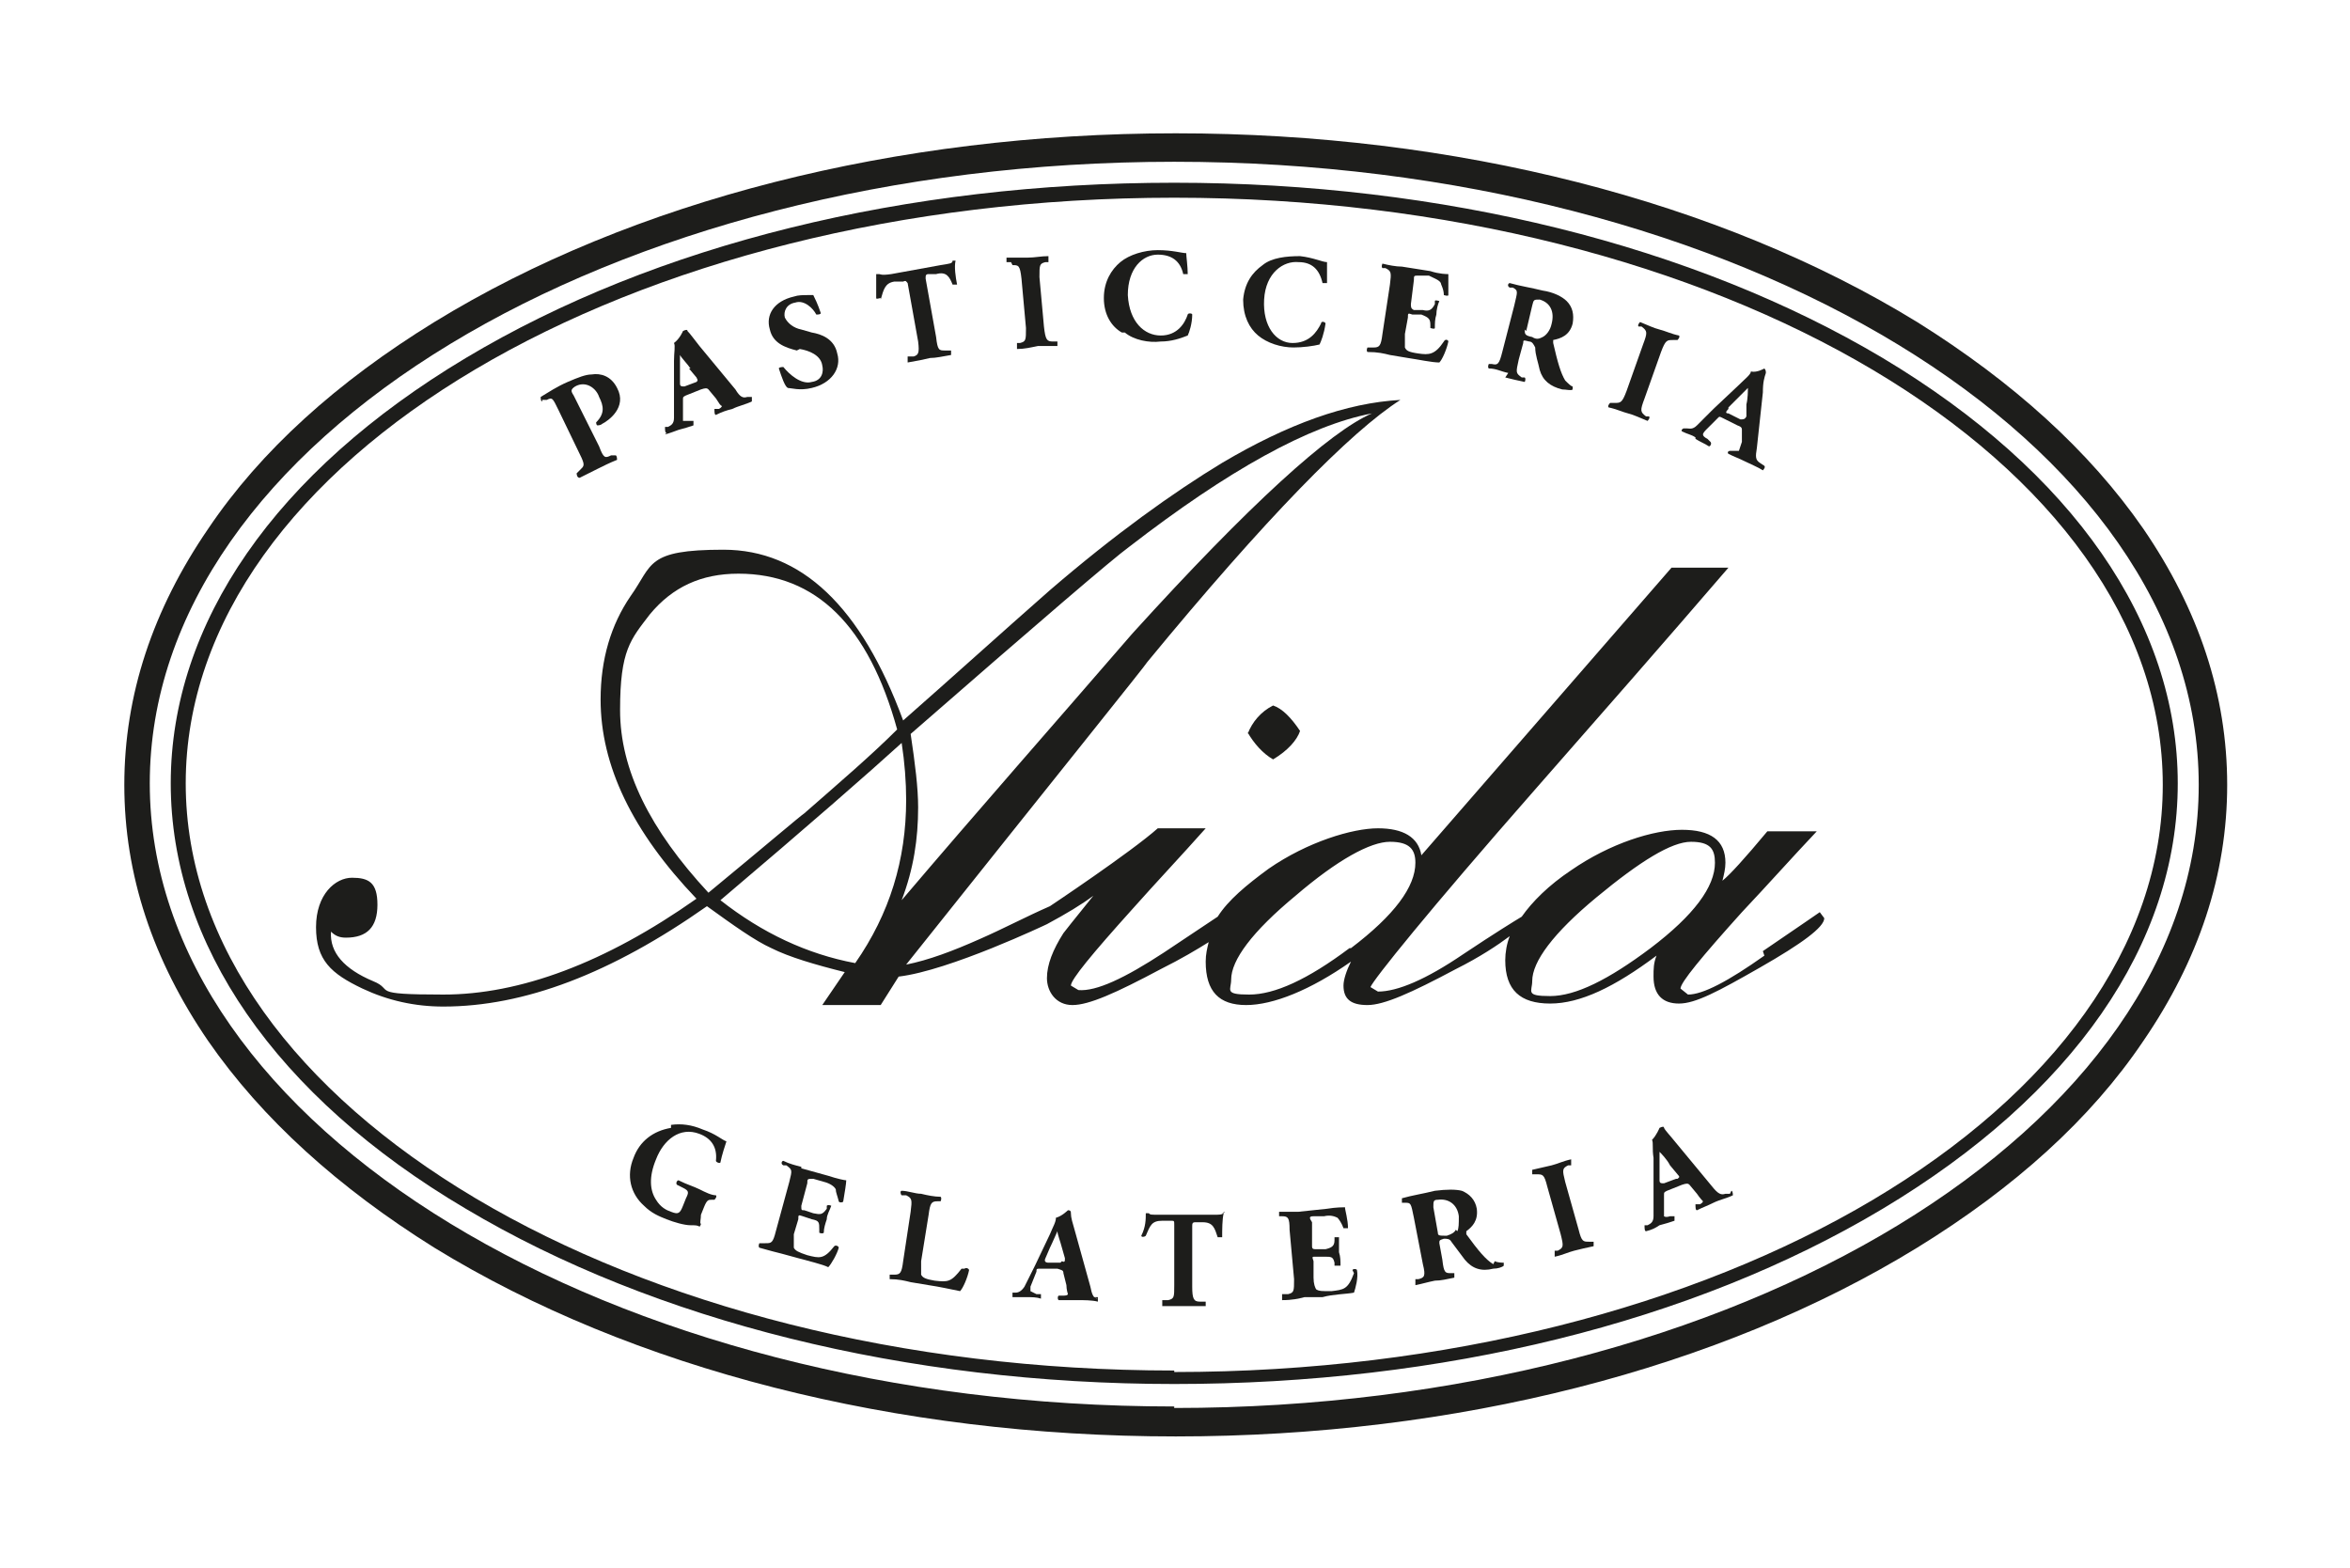
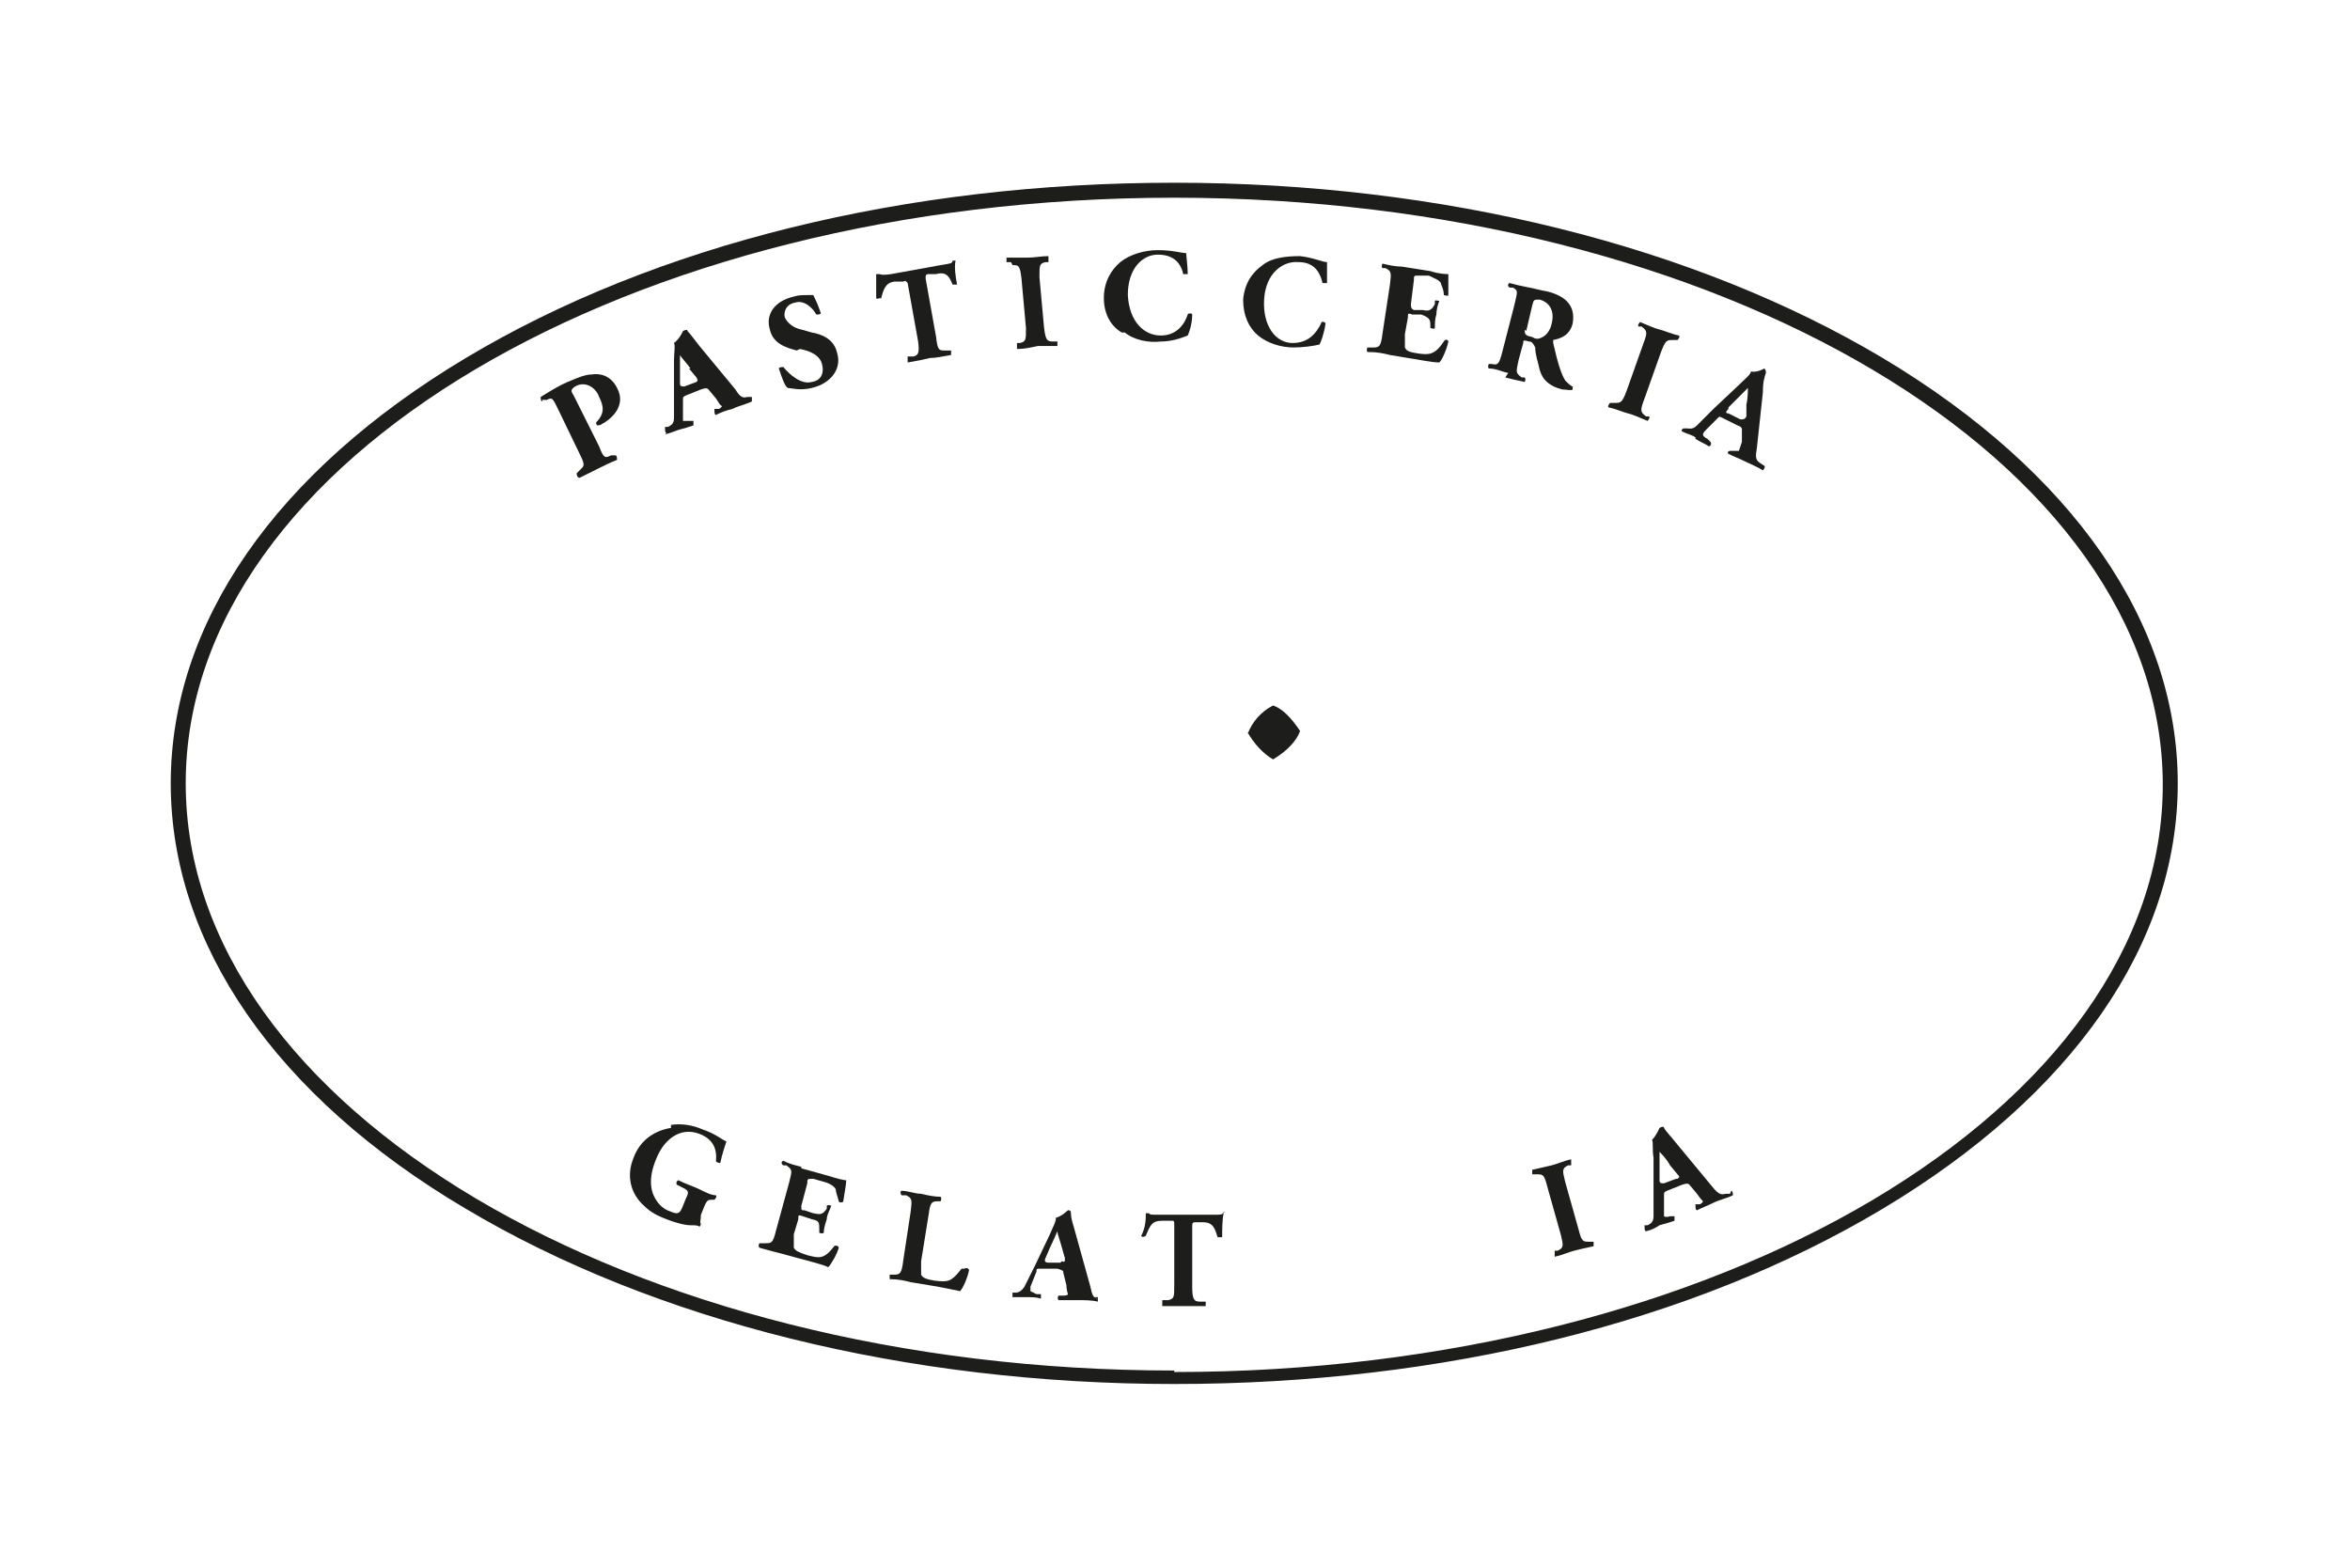
<svg xmlns="http://www.w3.org/2000/svg" id="Livello_1" data-name="Livello 1" version="1.1" viewBox="0 0 156.9 104.7">
  <defs>
    <style> .cls-1 { fill: #1d1d1b; stroke-width: 0px; } </style>
  </defs>
  <path class="cls-1" d="M125.7,23.9c-12.6-7.5-29.4-11.7-47.3-11.7s-34.6,4.1-47.3,11.7c-12.7,7.6-19.7,17.7-19.7,28.4s7,20.9,19.7,28.4c12.6,7.5,29.4,11.7,47.3,11.7s34.6-4.1,47.3-11.7c12.7-7.6,19.7-17.7,19.7-28.4s-7-20.8-19.7-28.4ZM78.4,91.5c-36.4,0-66-17.6-66-39.2S42,13.2,78.4,13.2s66,17.6,66,39.2-29.6,39.2-66,39.2Z" />
-   <path class="cls-1" d="M143.1,35.3c-3.6-5.2-8.7-9.8-15.1-13.8-13.2-8.1-30.8-12.6-49.5-12.6s-36.3,4.5-49.5,12.6c-6.5,4-11.6,8.6-15.1,13.8-3.7,5.4-5.6,11.1-5.6,17.1s1.9,11.7,5.6,17.1c3.6,5.2,8.7,9.8,15.1,13.8,13.2,8.1,30.8,12.6,49.5,12.6s36.3-4.5,49.5-12.6c6.5-4,11.6-8.6,15.1-13.8,3.7-5.4,5.6-11.1,5.6-17.1s-1.9-11.7-5.6-17.1ZM78.4,93.9c-37.7,0-68.4-18.7-68.4-41.6S40.7,10.8,78.4,10.8s68.4,18.7,68.4,41.6-30.7,41.6-68.4,41.6Z" />
  <path class="cls-1" d="M36.2,26.7h.3c.4-.2.4-.1.8.7l1.4,2.9c.4.8.3.8,0,1.1l-.2.2c0,0,0,.3.2.3.4-.2.8-.4,1.2-.6.4-.2.8-.4,1.3-.6,0,0,0-.3-.1-.3h-.3c-.4.2-.5.2-.8-.6l-1.7-3.4c-.2-.3-.2-.4.1-.6.7-.4,1.4.1,1.6.7.3.6.4,1.1-.2,1.7,0,0,0,.2.1.2,0,0,.2,0,.3-.1.4-.2,1.7-1.1,1-2.4-.4-.8-1.1-1-1.7-.9-.4,0-.9.2-1.6.5-.7.3-1.3.7-1.8,1,0,.1,0,.3.1.3Z" />
  <path class="cls-1" d="M44.4,29c.4-.1.6-.2.9-.3.4-.1.7-.2,1-.3,0,0,0-.3,0-.3h-.3c-.3,0-.4,0-.4,0,0,0,0-.1,0-.3v-1.1c0-.2,0-.2.2-.3l1-.4c.3-.1.4-.1.5,0l.5.6c.2.3.3.5.4.5,0,0,0,.1-.2.2h-.3c0,.2,0,.4.1.4.4-.2.7-.3,1.1-.4.4-.2.9-.3,1.3-.5,0,0,0-.3,0-.3h-.3c-.3.1-.5,0-.8-.5l-2.4-2.9c-.4-.5-.6-.8-.8-1,0-.1-.1-.1-.3,0,0,0-.2.5-.6.8.1.2,0,.6,0,1.2v2.3c0,.7,0,1.2,0,1.5,0,.4-.2.5-.4.6h-.2c0,.2,0,.4.1.4ZM46,24.6l.5.6c.1.2.1.2,0,.3l-.8.3c-.2,0-.3,0-.3-.2v-.7c0-.4,0-1,0-1.2.1.2.5.6.7.9Z" />
  <path class="cls-1" d="M53.4,23.3c.6.1,1.4.4,1.5,1.1.1.4,0,1-.7,1.1-.7.2-1.5-.5-1.9-1,0,0-.3,0-.3.1.2.6.4,1.2.6,1.3.2,0,.8.2,1.6,0,1.3-.3,2-1.3,1.7-2.3-.2-1-1.1-1.3-1.7-1.4l-.7-.2c-.5-.1-.9-.4-1.1-.8-.1-.4.1-.9.7-1,.6-.2,1.2.4,1.4.8.1,0,.3,0,.3-.1-.2-.6-.4-1-.5-1.2-.1,0-.2,0-.3,0-.4,0-.7,0-1,.1-1.3.3-1.9,1.2-1.6,2.2.2.9,1,1.2,1.8,1.4Z" />
  <path class="cls-1" d="M58.8,20c.2-.7.3-1.1.9-1.2h.6c.2-.1.2,0,.3.1l.7,3.9c.1.8,0,.9-.3,1h-.4c0,.2,0,.4,0,.4.6-.1,1.1-.2,1.5-.3.4,0,.8-.1,1.4-.2,0,0,0-.3,0-.3h-.4c-.4,0-.5,0-.6-.9l-.7-3.9c0-.2,0-.3.2-.3h.5c.7-.2.9.2,1.1.7,0,0,.3,0,.3,0-.1-.5-.2-1.2-.1-1.6,0,0,0,0-.1,0,0,0,0,0-.1,0,0,.2-.2.2-.8.3l-3.3.6c-.7.1-.7,0-.8,0,0,0,0,0-.1,0,0,0,0,0-.1,0,0,.4,0,.9,0,1.6,0,.1.2,0,.3,0Z" />
  <path class="cls-1" d="M67.6,17.7c.4,0,.5,0,.6.9l.3,3.3c0,.8,0,.9-.4,1h-.2c0,.1,0,.3,0,.4.5,0,.9-.1,1.4-.2.4,0,.9,0,1.3,0,0,0,0-.3,0-.3h-.3c-.4,0-.5-.1-.6-1l-.3-3.3c0-.8,0-.9.4-1h.2c0-.1,0-.3,0-.4-.5,0-.9.1-1.4.1-.4,0-.9,0-1.4,0,0,0,0,.3,0,.3h.3Z" />
  <path class="cls-1" d="M75.1,22.2c.6.5,1.6.7,2.4.6.7,0,1.3-.2,1.8-.4.1-.2.3-.8.3-1.4,0-.1-.3-.1-.3,0-.2.6-.7,1.4-1.8,1.4-1.1,0-2.1-.9-2.2-2.7,0-1.8,1-2.7,2-2.7.9,0,1.5.4,1.7,1.3,0,0,.3,0,.3,0,0-.5-.1-1.2-.1-1.4-.3,0-.9-.2-1.9-.2-.9,0-1.9.3-2.5.8-.6.5-1.1,1.3-1.1,2.4,0,1.1.5,1.9,1.2,2.3Z" />
  <path class="cls-1" d="M86.3,23.2c.7,0,1.4-.1,1.8-.2.1-.2.3-.7.4-1.4,0-.1-.3-.2-.3,0-.3.6-.8,1.3-1.9,1.3-1.1,0-2-1.1-1.9-2.9.1-1.8,1.3-2.6,2.3-2.5.9,0,1.4.5,1.6,1.4,0,0,.3,0,.3,0,0-.5,0-1.2,0-1.4-.3,0-.9-.3-1.8-.4-.9,0-1.9.1-2.5.6-.7.5-1.2,1.2-1.3,2.3,0,1.1.4,1.9,1,2.4.6.5,1.5.8,2.4.8Z" />
  <path class="cls-1" d="M92.8,23.7l1.2.2c.7.1,1.6.3,2.1.3.2-.2.5-.9.6-1.4,0-.1-.2-.2-.3,0-.6.9-1,.9-1.7.8-.7-.1-.8-.2-.9-.4,0-.2,0-.5,0-.9l.2-1.1c0-.3,0-.3.3-.2h.6c.5.2.6.3.6.7v.2c0,0,.3.1.3,0,0-.3,0-.6.1-.9,0-.3.1-.7.2-.9,0,0-.3-.1-.3,0v.2c-.2.4-.4.5-.8.4h-.6c-.2-.1-.2-.2-.2-.4l.2-1.6c0-.3,0-.3.3-.3h.7c.4.2.7.3.8.5,0,.1.2.4.2.8,0,0,.3.1.3,0,0-.6,0-1.3,0-1.4-.1,0-.6,0-1.2-.2l-1.9-.3c-.4,0-.9-.1-1.3-.2,0,0-.1.2,0,.3h.2c.4.2.4.3.3,1.1l-.5,3.3c-.1.8-.2.9-.6.9h-.4c0,0-.1.2,0,.3.7,0,1.1.1,1.5.2Z" />
  <path class="cls-1" d="M100.5,25.2c.4.1.8.2,1.3.3,0,0,.1-.2,0-.3h-.2c-.4-.3-.4-.3-.2-1.2l.3-1.1c0-.2,0-.2.4-.1.2,0,.3.2.4.4,0,.5.2,1,.3,1.5.2.7.7,1.1,1.5,1.3.3,0,.6.1.7,0,0,0,0-.2,0-.2-.1,0-.3-.2-.5-.4-.3-.5-.5-1.2-.8-2.5,0-.1,0-.2,0-.2.5-.1,1.1-.3,1.3-1.1.1-.6,0-1.1-.4-1.5-.3-.3-.9-.6-1.6-.7-.8-.2-1.5-.3-2.2-.5-.1,0-.2.2,0,.3h.2c.4.2.3.3.1,1.2l-.8,3.1c-.2.8-.3.9-.7.8h-.2c0,0-.1.2,0,.3.5,0,.8.2,1.3.3ZM101.9,22.1l.4-1.7c.1-.4.1-.4.5-.4.7.2,1,.8.8,1.6-.1.5-.4.8-.6.9-.2.1-.4.2-.7,0-.5-.1-.5-.2-.5-.5Z" />
  <path class="cls-1" d="M108.7,27.6c.4.1.8.3,1.3.5,0,0,.2-.2.1-.3h-.2c-.4-.3-.4-.4-.1-1.2l1.1-3.1c.3-.8.4-.8.8-.8h.3c0,0,.2-.2.1-.3-.5-.1-.9-.3-1.3-.4-.4-.1-.8-.3-1.3-.5,0,0-.2.2-.1.3h.2c.4.3.4.4.1,1.2l-1.1,3.1c-.3.8-.4.8-.8.8h-.3c0,0-.2.2-.1.3.5.1.9.3,1.3.4Z" />
  <path class="cls-1" d="M113.2,29.3c.3.2.6.3.9.5.1,0,.2-.2.1-.3l-.2-.2c-.2-.1-.3-.2-.3-.3,0,0,0-.1.2-.3l.8-.8c.1-.1.1-.1.3,0l1,.5c.3.1.3.2.3.3v.8c-.1.3-.2.6-.2.6,0,0,0,0-.3,0h-.3c-.1,0-.2.1-.1.2.4.2.7.3,1.1.5.4.2.9.4,1.2.6,0,0,.2-.2.1-.3l-.3-.2c-.3-.2-.3-.4-.2-1l.4-3.7c0-.7.1-1,.2-1.3,0-.1,0-.2-.1-.3,0,0-.5.3-.9.2,0,.2-.4.5-.8.9l-1.7,1.6c-.5.5-.8.8-1.1,1.1-.3.3-.5.2-.7.2h-.2c0,0-.2.1-.1.2.4.2.6.2.9.4ZM115.4,27.2l.5-.5c.3-.3.7-.7.8-.8,0,.2,0,.7-.1,1.1v.8c-.1.2-.2.2-.4.2l-.8-.4c-.2,0-.2-.1,0-.3Z" />
  <path class="cls-1" d="M44.8,75.3c-1.2.2-2.1.9-2.5,2-.5,1.2-.2,2.4.7,3.2.5.5,1,.7,1.5.9.5.2,1.2.4,1.6.4.3,0,.5,0,.6.1,0,0,.1-.1.1-.2-.1,0,0-.3,0-.6l.2-.5c.2-.5.3-.5.5-.5h.2c0,0,.2-.2.1-.3-.3,0-.7-.2-1.1-.4-.4-.2-.8-.3-1.4-.6-.1,0-.2.2-.1.3l.4.2c.4.2.4.3.2.7l-.2.5c-.2.5-.3.6-.8.4-.3-.1-.7-.3-1-.8-.4-.6-.5-1.5,0-2.7.5-1.3,1.6-2.2,2.9-1.7.8.3,1.2.9,1.1,1.8,0,.1.3.2.3.1.1-.5.3-1.1.4-1.4-.3-.1-.7-.5-1.6-.8-.7-.3-1.4-.4-2.1-.3Z" />
  <path class="cls-1" d="M53.5,77.9c-.4-.1-.8-.2-1.2-.4-.1,0-.2.2,0,.3h.2c.4.3.4.3.2,1.1l-.9,3.3c-.2.8-.3.8-.7.8h-.4c0,0-.1.2,0,.3.7.2,1.1.3,1.5.4l1.1.3c.7.2,1.6.4,2,.6.2-.2.6-.9.7-1.3,0-.1-.2-.2-.3-.1-.7.9-1,.8-1.8.6-.6-.2-.8-.3-.9-.5,0-.2,0-.5,0-.9l.3-1c0-.3,0-.3.3-.2l.6.2c.5.1.5.2.5.7v.2c0,0,.2.1.3,0,0-.3.1-.6.2-.9,0-.3.2-.6.3-.9,0,0-.2-.1-.3,0v.2c-.3.4-.4.4-.9.3l-.6-.2c-.2,0-.2,0-.2-.3l.4-1.5c0-.3,0-.3.4-.3l.7.2c.4.1.7.3.8.5,0,.2.1.4.2.8,0,.1.3.1.3,0,.1-.6.2-1.2.2-1.4-.1,0-.6-.1-1.2-.3l-1.8-.5Z" />
  <path class="cls-1" d="M64.2,84.7c-.7.9-.9.9-1.8.8-.6-.1-.8-.2-.9-.4,0-.2,0-.5,0-.9l.5-3.1c.1-.8.2-.9.6-.9h.2c0,0,.1-.2,0-.3-.4,0-.9-.1-1.3-.2-.4,0-.9-.2-1.3-.2-.1,0-.1.2,0,.3h.3c.4.2.4.3.3,1.1l-.5,3.3c-.1.8-.2.9-.6.9h-.3c0,0,0,.2,0,.3.6,0,1,.1,1.4.2l1.2.2c.7.1,1.6.3,2.1.4.2-.2.5-.9.6-1.4,0-.1-.2-.2-.3-.1Z" />
  <path class="cls-1" d="M73.3,86.7c-.3,0-.4-.3-.5-.8l-1-3.6c-.2-.7-.3-1-.3-1.3,0-.1,0-.2-.2-.2,0,0-.4.4-.8.5,0,.3-.2.6-.4,1.1l-1,2.1c-.3.6-.5,1-.7,1.4-.2.3-.4.4-.6.4h-.2c0,0,0,.3,0,.3.4,0,.6,0,.9,0,.4,0,.7,0,1,.1,0,0,0-.2,0-.3h-.3c-.2-.1-.4-.2-.4-.2,0,0,0-.1,0-.3l.4-1c0-.2,0-.2.3-.2h1.1c.3.1.4.1.4.3l.2.8c0,.3.1.6.1.6,0,0,0,.1-.3.1h-.3c-.1,0-.1.3,0,.3.4,0,.8,0,1.2,0,.5,0,1,0,1.4.1,0,0,0-.3,0-.3h-.3ZM70.8,84.3h-.8c-.2,0-.3-.1-.2-.3l.3-.7c.2-.4.4-.9.5-1.1,0,.2.2.7.3,1.1l.2.7c0,.2,0,.3-.2.2Z" />
  <path class="cls-1" d="M81.8,80.9c0,0,0,0-.1,0,0,.2-.2.2-.8.2h-3.4c-.7,0-.7,0-.8-.1,0,0,0,0-.1,0,0,0,0,0-.1,0,0,.4,0,.9-.3,1.5,0,.1.2.1.3,0,.3-.7.4-1,1.1-1h.6c.2,0,.2,0,.2.3v4c0,.8,0,.9-.4,1h-.4c0,.1,0,.3,0,.4.6,0,1.1,0,1.5,0,.4,0,.9,0,1.4,0,0,0,0-.3,0-.3h-.4c-.4,0-.5-.2-.5-1v-4c0-.2,0-.3.2-.3h.5c.7,0,.8.4,1,1,0,0,.3,0,.3,0,0-.5,0-1.2.1-1.6,0,0,0,0-.1,0Z" />
-   <path class="cls-1" d="M90.4,85c-.4,1.1-.7,1.1-1.5,1.2-.7,0-.8,0-1-.1-.1-.1-.2-.4-.2-.8v-1.1c-.1-.3-.1-.3.1-.3h.6c.5,0,.6,0,.7.4v.2c.1,0,.4,0,.4,0,0-.3,0-.6-.1-.9,0-.3,0-.7,0-1,0,0-.3,0-.3,0v.2c0,.4-.2.5-.6.6h-.6c-.2,0-.3,0-.3-.2v-1.6c-.2-.3-.2-.4.1-.4h.7c.4-.1.7,0,.9.1.1.1.3.4.4.7,0,0,.3,0,.3,0,0-.6-.2-1.2-.2-1.4-.1,0-.6,0-1.2.1l-1.9.2c-.4,0-.9,0-1.3,0,0,0,0,.3,0,.3h.2c.4,0,.5.1.5.9l.3,3.3c0,.8,0,.9-.4,1h-.4c0,.2,0,.4,0,.4.7,0,1.1-.1,1.5-.2h1.2c.7-.2,1.6-.2,2.1-.3.1-.3.3-1,.2-1.5,0-.1-.3-.1-.3,0Z" />
-   <path class="cls-1" d="M99.7,84.4c-.5-.3-1-.9-1.8-2,0,0,0-.1,0-.2.4-.3.8-.7.7-1.5-.1-.6-.5-1-1-1.2-.4-.1-1-.1-1.8,0-.8.2-1.5.3-2.2.5,0,0,0,.3,0,.3h.2c.4,0,.4,0,.6,1l.6,3.1c.2.8.1.9-.3,1h-.2c0,.1,0,.4,0,.4.5-.1.8-.2,1.3-.3.4,0,.8-.1,1.3-.2,0,0,0-.3,0-.3h-.2c-.4,0-.5,0-.6-.9l-.2-1.1c0-.2,0-.2.3-.3.2,0,.4,0,.5.2.3.4.6.8.9,1.2.5.6,1.1.8,1.9.6.3,0,.6-.1.7-.2,0,0,0-.2,0-.2-.1,0-.4,0-.6-.1ZM97.2,82.1c-.1.2-.3.3-.6.4-.5,0-.6,0-.6-.2l-.3-1.7c0-.4,0-.5.3-.5.7-.1,1.3.3,1.4,1.1,0,.5,0,.8-.1,1Z" />
  <path class="cls-1" d="M106.4,82.9h-.3c-.4,0-.5,0-.7-.8l-.9-3.2c-.2-.8-.2-.9.2-1.1h.2c0-.2,0-.4,0-.4-.5.1-.9.3-1.3.4-.4.1-.9.2-1.3.3,0,0,0,.3,0,.3h.3c.4,0,.5,0,.7.8l.9,3.2c.2.8.2.9-.2,1.1h-.2c0,.2,0,.4,0,.4.5-.1.9-.3,1.3-.4.4-.1.8-.2,1.3-.3,0,0,0-.3,0-.3Z" />
  <path class="cls-1" d="M115.5,79.7h-.3c-.3.1-.5,0-.9-.5l-2.4-2.9c-.4-.5-.7-.8-.8-1,0-.1-.1-.1-.3,0,0,0-.2.5-.5.8.1.2,0,.6.1,1.2v2.3c0,.7,0,1.2,0,1.6,0,.4-.2.5-.4.6h-.2c0,.2,0,.4.1.4.4-.1.6-.2.9-.4.4-.1.7-.2,1-.3,0,0,0-.3,0-.3h-.3c-.3.1-.4,0-.4,0,0,0,0-.1,0-.3v-1.1c0-.2,0-.2.2-.3l1-.4c.3-.1.4-.1.5,0l.5.6c.2.3.4.5.4.5,0,0,0,.1-.2.2h-.3c0,.2,0,.4.1.4.4-.2.7-.3,1.1-.5.4-.2.9-.3,1.3-.5,0,0,0-.3-.1-.3ZM111.9,78.7l-.8.3c-.2,0-.3,0-.3-.2v-.7c0-.4,0-1,0-1.2.1.1.5.5.7.9l.5.6c.2.2.1.2,0,.3Z" />
  <path class="cls-1" d="M83.3,48.9c.4.7,1,1.4,1.7,1.8,1-.6,1.6-1.3,1.8-1.9-.6-.9-1.2-1.5-1.8-1.7-.8.4-1.4,1.1-1.7,1.9Z" />
-   <path class="cls-1" d="M117.8,63.8c-2.4,1.7-4.1,2.6-5.1,2.6l-.5-.4c0-.4,1.4-2.1,4.1-5.1,1.7-1.8,3.3-3.6,5-5.4h-3.3c-1.5,1.8-2.5,2.9-3,3.3.1-.4.2-.8.2-1.2,0-1.5-1-2.2-2.9-2.2s-4.8.9-7.4,2.7c-1.5,1-2.6,2.1-3.3,3.1-.5.3-1.8,1.1-3.9,2.5-2.5,1.7-4.4,2.5-5.7,2.5l-.5-.3c.2-.5,3.8-5,11-13.2,4.3-4.9,8.6-9.8,12.9-14.8h-3.8l-16.7,19.2c-.2-1.2-1.2-1.8-2.9-1.8s-4.7.9-7.3,2.7c-1.5,1.1-2.7,2.1-3.4,3.2-.6.4-1.8,1.2-3.6,2.4-2.6,1.7-4.5,2.6-5.7,2.5l-.5-.3c0-.4,1.4-2.1,4.1-5.1,1.6-1.8,3.3-3.6,4.9-5.4h-3.2c-1.8,1.6-7.2,5.2-7.2,5.2-1.6.7-3.1,1.5-4.7,2.2-1.8.8-3.4,1.4-4.9,1.7,10.6-13.3,16-20,16.1-20.2,7.9-9.6,13.6-15.4,16.9-17.5-3.6.2-7.5,1.6-11.9,4.2-3.3,2-7.2,4.8-11.5,8.5-3.3,2.9-6.5,5.8-9.8,8.7-2.8-7.6-6.8-11.4-12-11.4s-4.7,1-6.2,3.1c-1.3,1.9-2,4.2-2,6.9,0,4.4,2.1,8.8,6.4,13.3-6.1,4.3-11.8,6.4-16.9,6.4s-3.2-.3-4.7-.9c-1.9-.8-2.9-1.9-2.8-3.3.3.3.6.4,1,.4,1.4,0,2.1-.7,2.1-2.2s-.6-1.8-1.7-1.8-2.4,1.1-2.4,3.3,1,3.1,3.1,4.1c1.7.8,3.5,1.2,5.4,1.2,5.4,0,11.2-2.2,17.6-6.7,1.8,1.3,3.2,2.3,4.3,2.8,1.2.6,2.9,1.1,4.9,1.6l-1.5,2.2h3.9l1.2-1.9c3.4-.4,9.9-3.5,9.9-3.5,1.3-.7,2.3-1.3,3.1-1.9-1.3,1.6-2,2.5-2,2.5-.7,1.1-1.1,2.1-1.1,3s.6,1.8,1.7,1.8,2.9-.8,5.9-2.4c1.4-.7,2.4-1.3,3.2-1.8-.1.4-.2.8-.2,1.3,0,2,.9,2.9,2.7,2.9s4.3-1,7-2.9c-.3.6-.5,1.2-.5,1.6,0,.9.5,1.3,1.6,1.3s2.9-.8,5.9-2.4c1.6-.8,2.8-1.6,3.6-2.2-.2.5-.3,1.1-.3,1.6,0,2,1,2.9,3,2.9s4.3-1.1,7.1-3.2c-.2.5-.2.9-.2,1.4,0,1.2.6,1.8,1.7,1.8s2.6-.8,5.4-2.4c2.8-1.6,4.3-2.7,4.3-3.3l-.3-.4c0,0-1.3.9-3.8,2.6ZM47.3,59.6c-3.9-4.2-5.9-8.2-5.9-12.2s.7-4.7,2-6.4c1.5-1.8,3.4-2.7,5.9-2.7,5.2,0,8.7,3.5,10.6,10.4-1.7,1.7-3.8,3.5-6.2,5.6-.3.2-2.4,2-6.4,5.3ZM57.1,64.3c-3.2-.6-6.2-2-9-4.2,5.9-5,9.9-8.5,12.1-10.5.2,1.3.3,2.6.3,3.8,0,4-1.1,7.6-3.4,10.9ZM61.3,53.9c0-1.3-.2-2.9-.5-4.9,8.6-7.5,13.5-11.7,14.6-12.5,6.6-5.1,12-8.1,16.2-8.9-2.8,1.2-8.2,6.1-16,14.7-5.1,5.9-10.3,11.8-15.4,17.8.8-2.1,1.1-4.1,1.1-6.2ZM90.1,63.3c-2.8,2.1-5,3.1-6.7,3.1s-1.2-.3-1.2-1c0-1.3,1.4-3.2,4.3-5.6,2.8-2.4,5-3.6,6.3-3.6s1.7.5,1.7,1.4c0,1.6-1.4,3.5-4.3,5.7ZM110.2,63.3c-2.8,2.1-5,3.2-6.7,3.2s-1.2-.3-1.2-1c0-1.3,1.4-3.2,4.3-5.6,2.9-2.4,5-3.7,6.3-3.7s1.6.5,1.6,1.4c0,1.6-1.4,3.5-4.3,5.7Z" />
</svg>